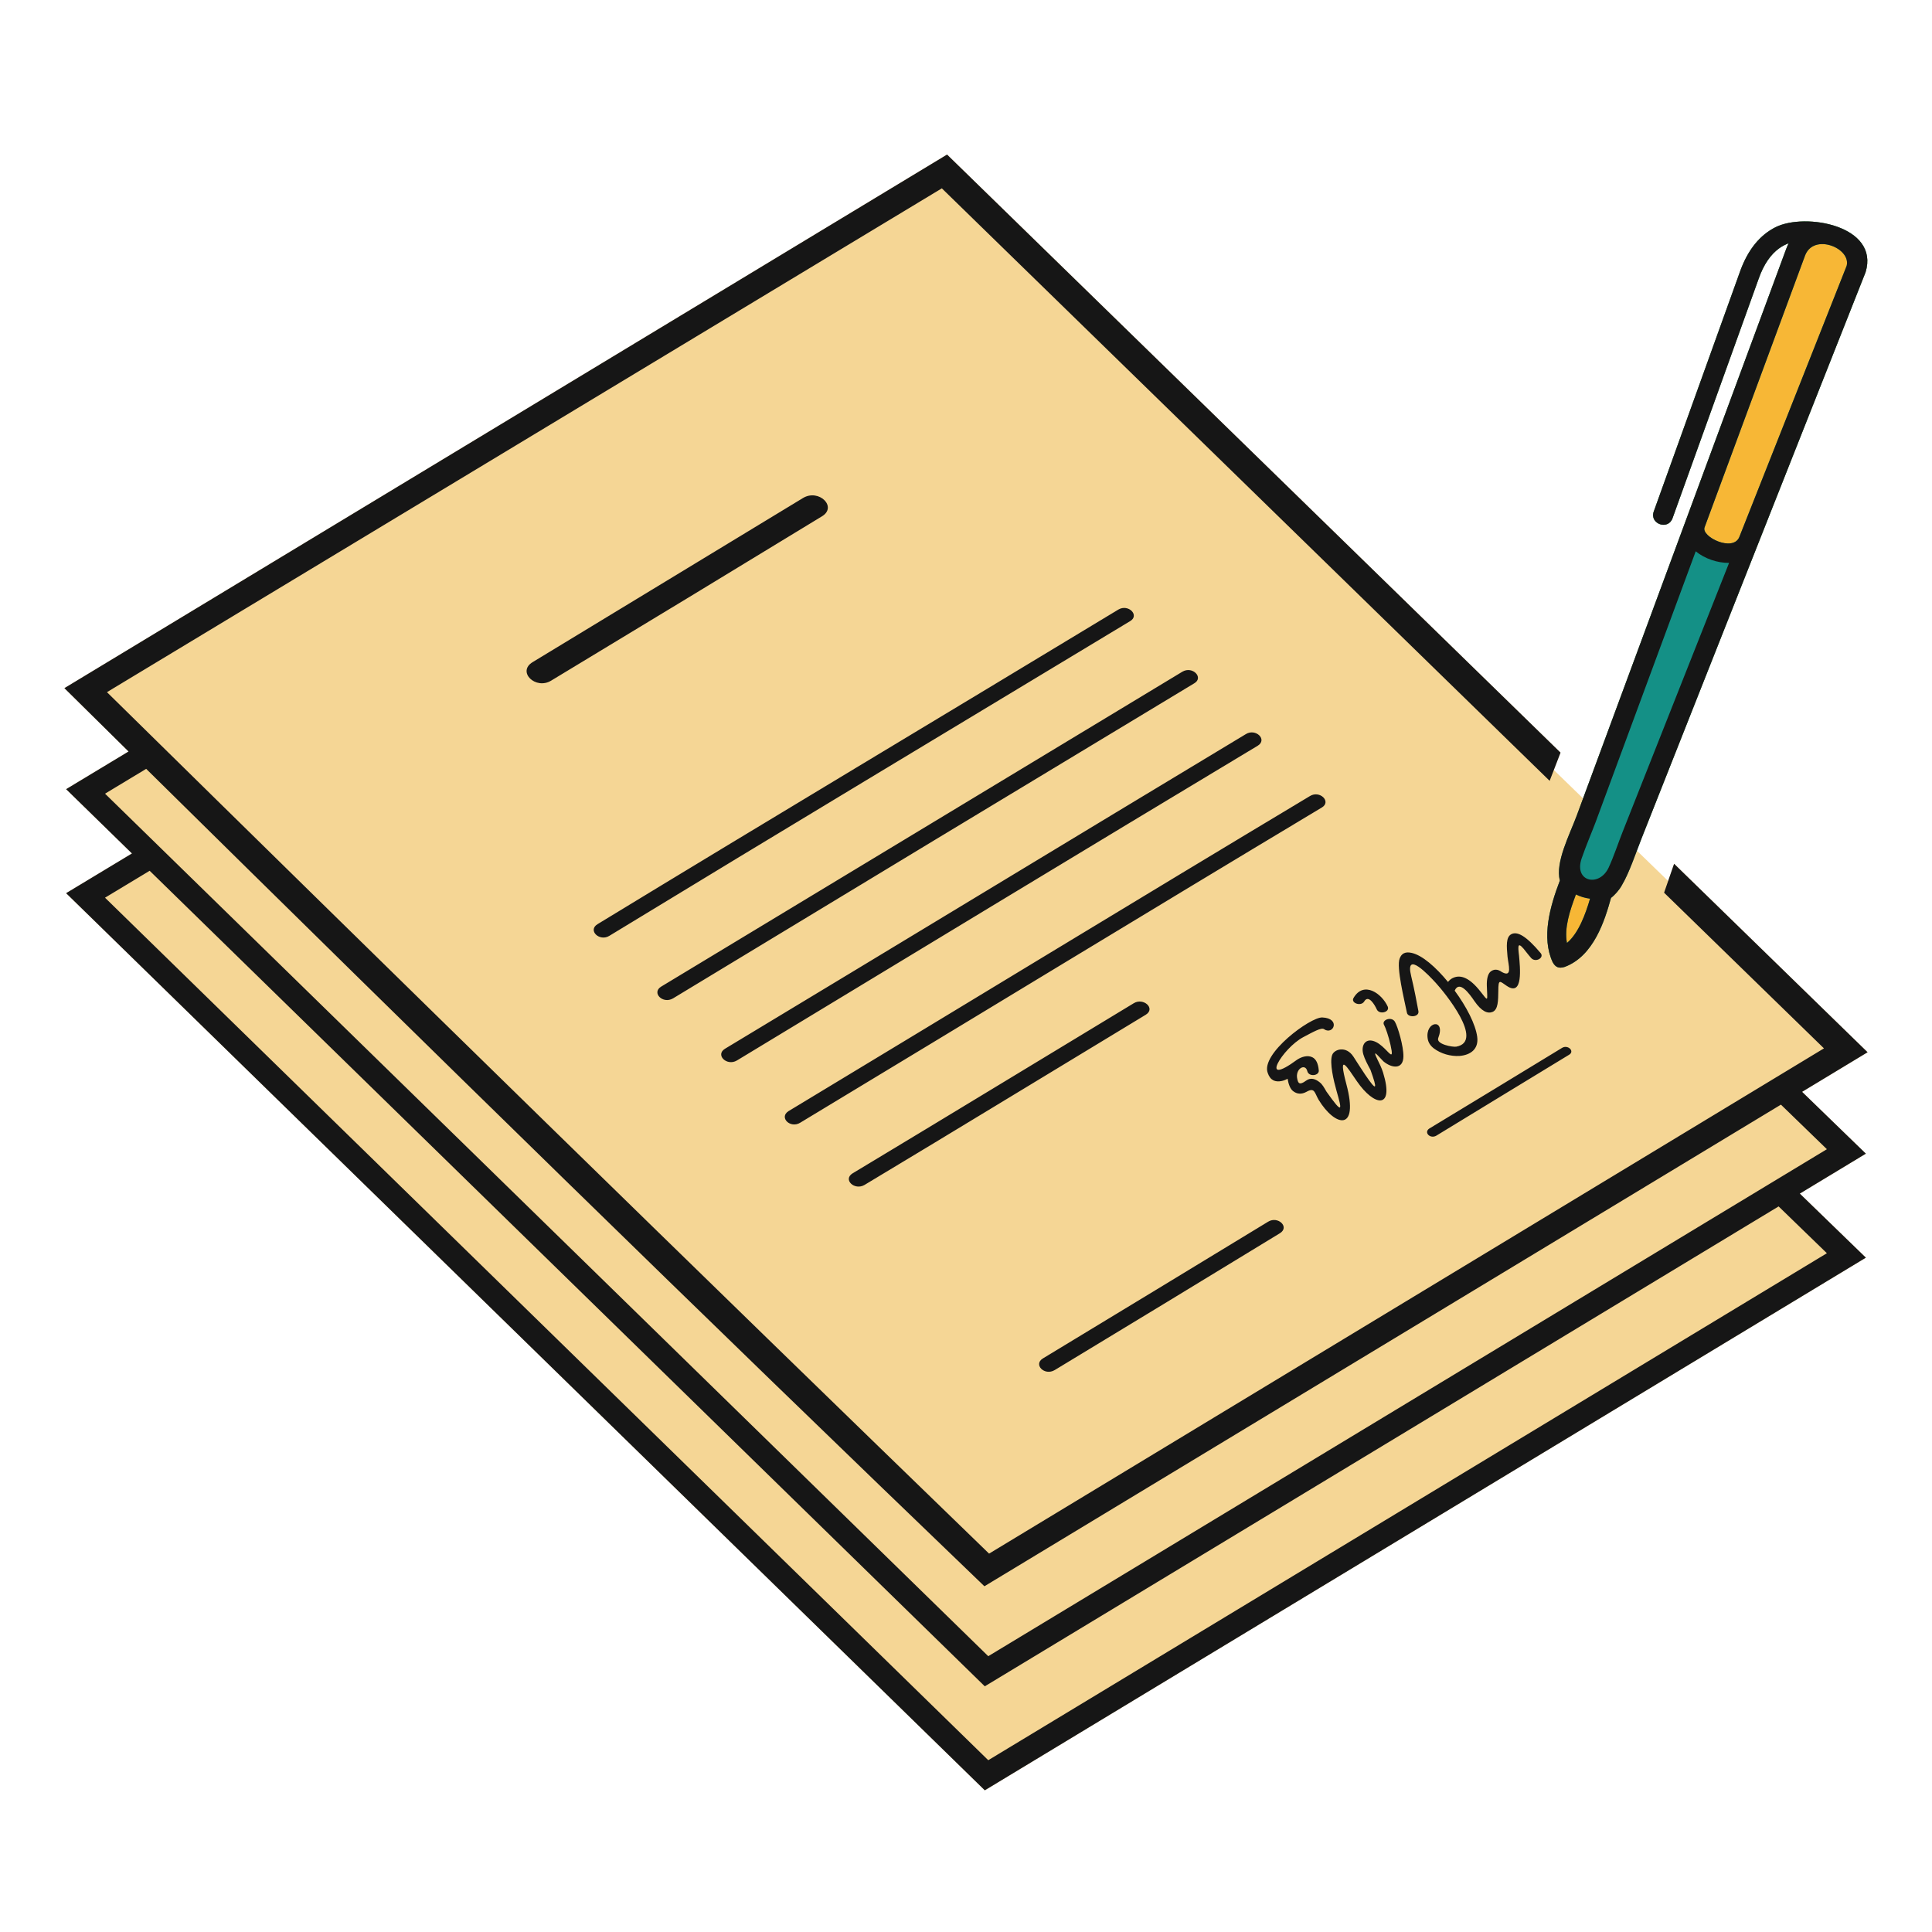
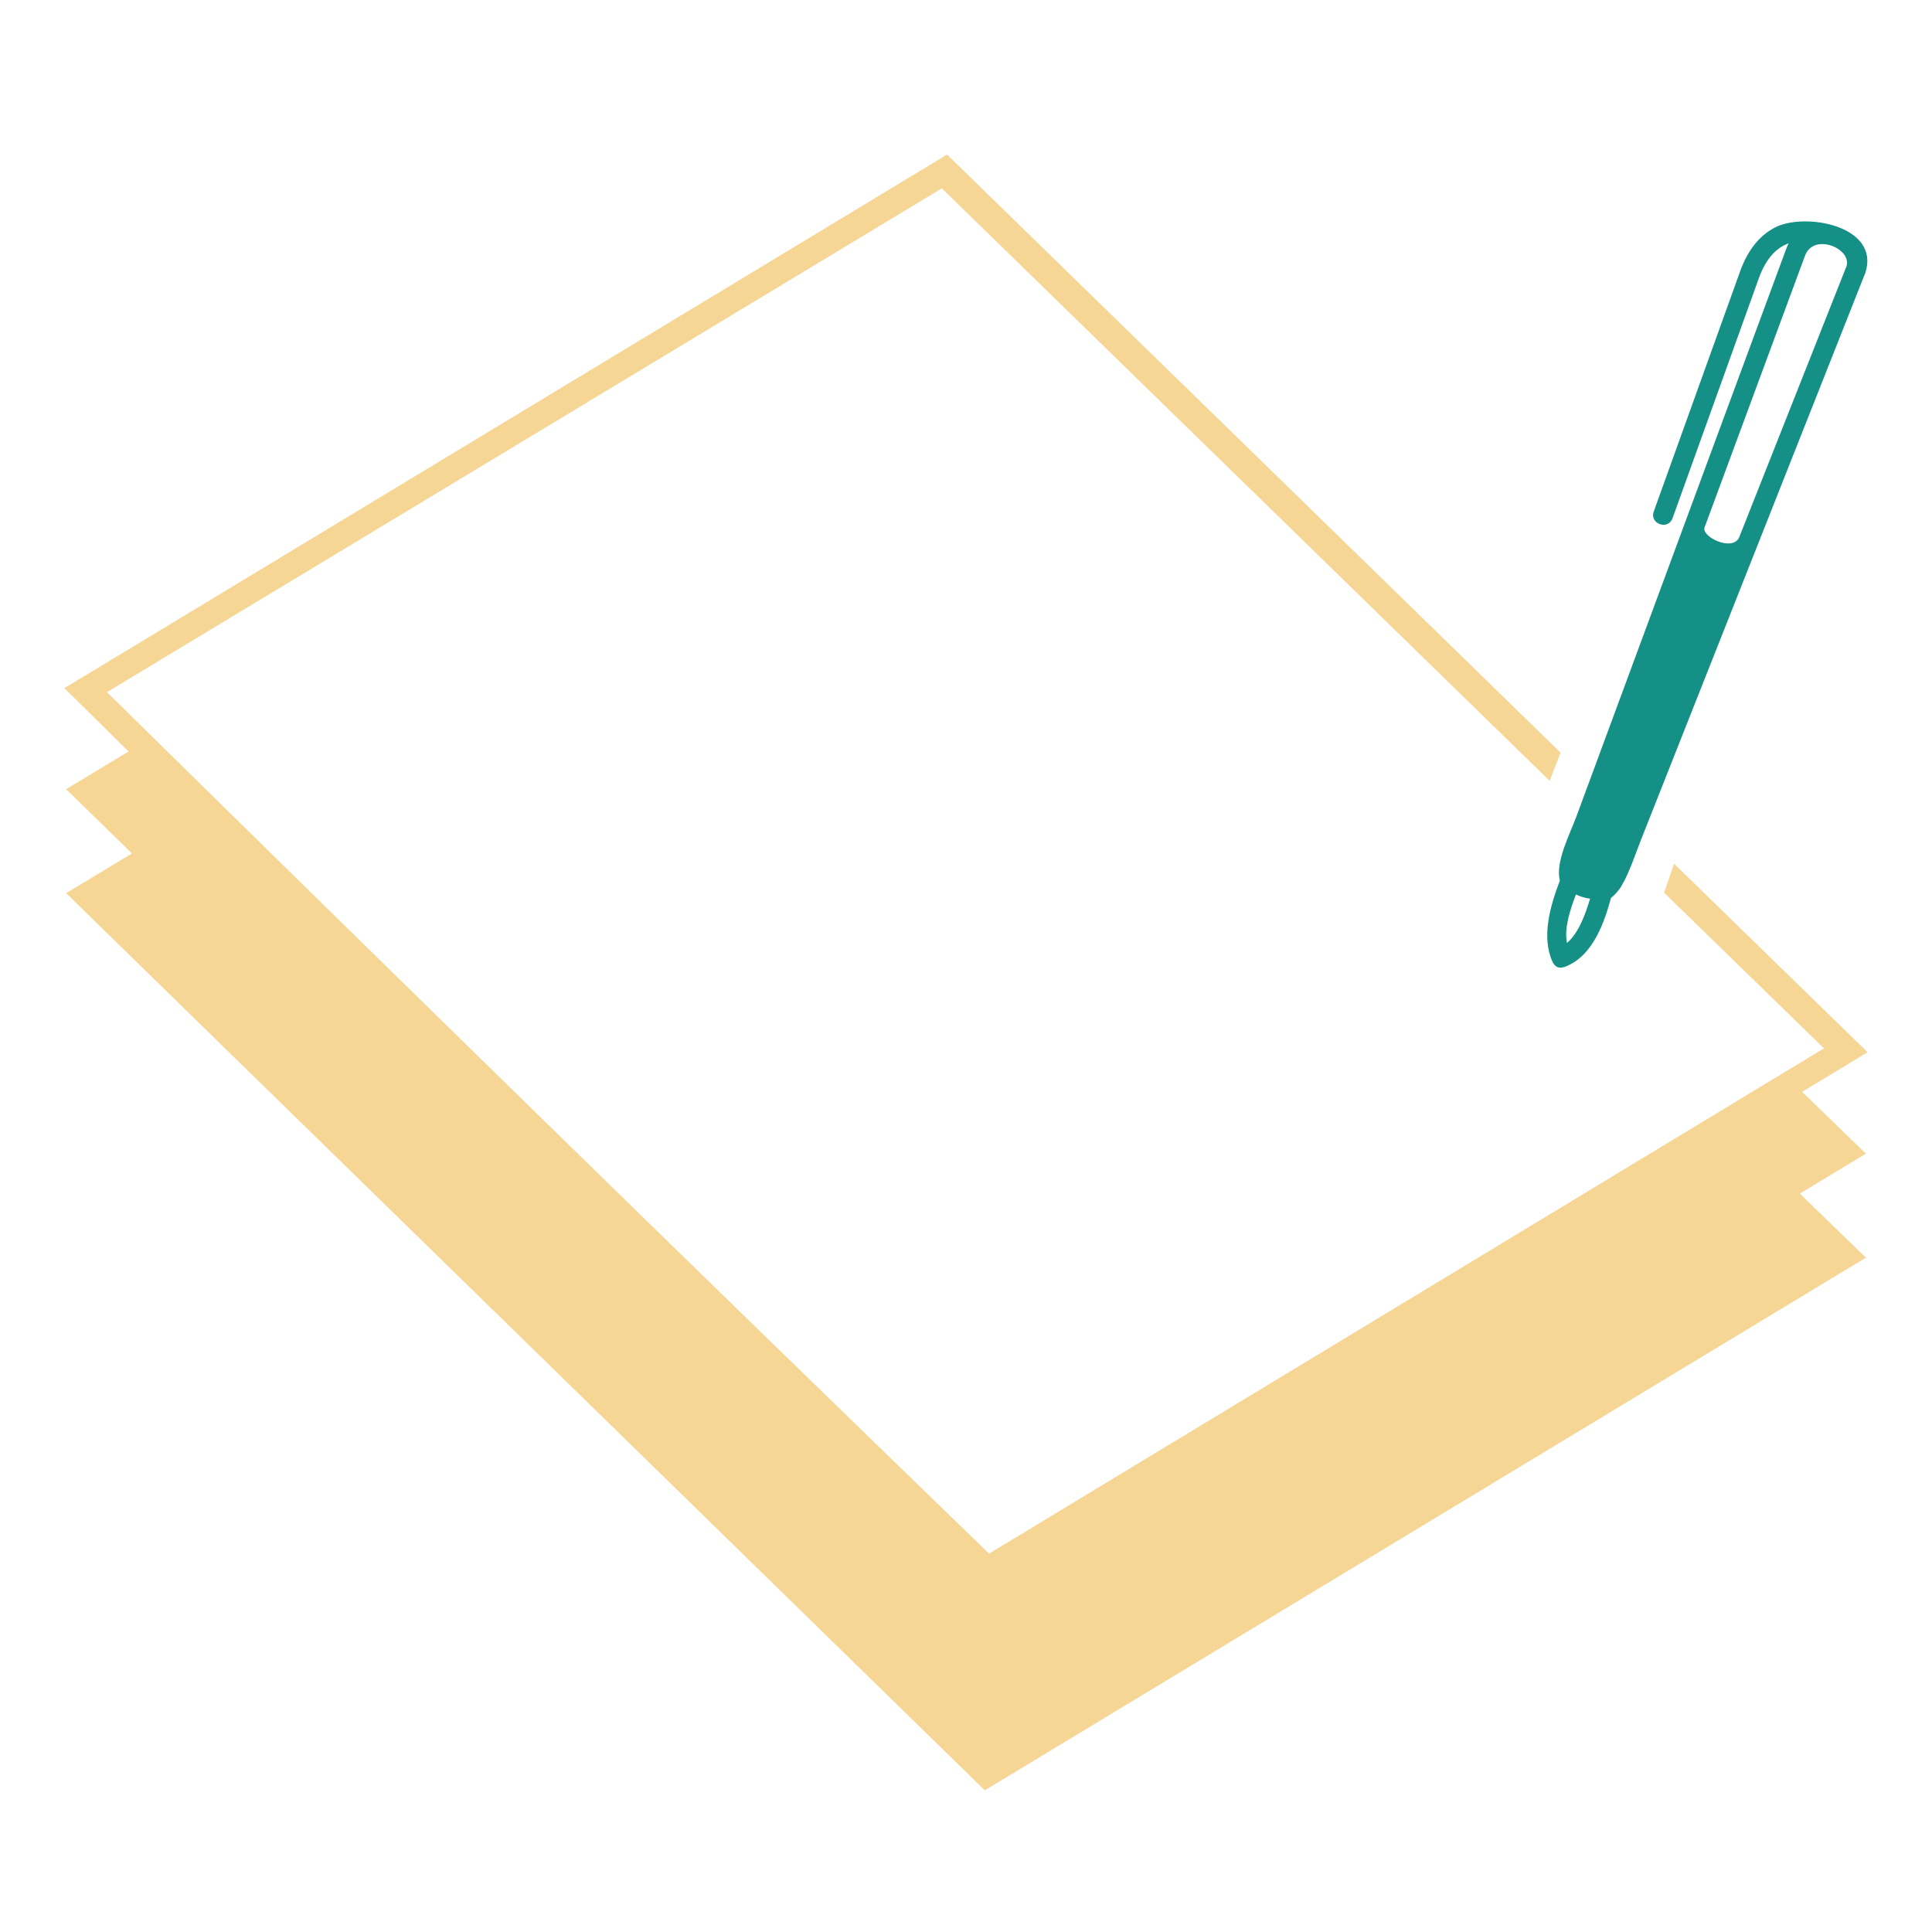
<svg xmlns="http://www.w3.org/2000/svg" width="150" height="150" viewBox="0 0 150 150" fill="none">
  <path d="M139.737 92.671L144.867 97.645C122.065 111.431 99.262 125.215 76.46 139C52.684 115.782 28.909 92.564 5.133 69.346L10.245 66.263L5.133 61.27L9.981 58.346C8.32 56.707 6.66 55.068 5 53.428L73.53 12L121.159 58.433L120.314 60.624L73.124 14.623L8.304 53.739C31.053 76.117 53.867 98.425 76.792 120.623L141.612 81.395L129.199 69.308L129.977 67.063L145 81.696L139.915 84.77L144.866 89.57L139.736 92.672L139.737 92.671Z" fill="#F5D695" />
-   <path d="M73.5 14L7.5 53.5L77 122L143 81.5L73.5 14Z" fill="#F5D695" />
-   <path d="M129.854 40.237C129.511 41.195 128.053 40.673 128.397 39.715L135.067 21.164C135.698 19.351 136.676 18.234 137.847 17.644C140.161 16.478 145.946 17.524 144.842 21.135L127.454 65.081C127.021 66.176 126.489 67.786 125.92 68.729C125.742 69.07 125.378 69.486 125.078 69.713C124.6 71.437 123.745 74.227 121.485 75.069C121.048 75.207 120.767 75.114 120.544 74.693C119.661 72.772 120.342 70.378 121.109 68.361C120.732 66.957 121.885 64.761 122.412 63.337L138.636 19.448C138.707 19.255 138.775 19.073 138.87 18.889C138.607 18.986 138.36 19.117 138.133 19.28C137.484 19.748 136.929 20.521 136.528 21.678L129.854 40.238L129.854 40.237ZM134.245 43.703C133.344 43.713 132.354 43.378 131.656 42.803L123.878 63.846C123.679 64.385 123.117 65.714 122.799 66.644C122.171 68.48 124.18 68.902 124.898 67.355C125.285 66.519 125.644 65.434 125.96 64.636L134.245 43.703Z" fill="#F7B736" />
  <path d="M129.854 40.237C129.51 41.195 128.053 40.673 128.397 39.715L135.067 21.164C135.697 19.351 136.676 18.234 137.847 17.644C140.161 16.478 145.946 17.524 144.842 21.135L127.454 65.081C127.021 66.176 126.489 67.786 125.92 68.729C125.742 69.07 125.378 69.486 125.078 69.713C124.6 71.437 123.745 74.227 121.485 75.069C121.048 75.207 120.767 75.114 120.544 74.693C119.661 72.772 120.342 70.378 121.109 68.361C120.732 66.957 121.885 64.761 122.412 63.337L138.635 19.448C138.707 19.255 138.775 19.073 138.87 18.889C138.607 18.986 138.36 19.117 138.132 19.28C137.484 19.748 136.929 20.521 136.528 21.678L129.854 40.238L129.854 40.237ZM132.344 40.942C132.062 41.679 134.578 42.896 135.047 41.675L143.375 20.636C143.726 19.249 140.798 18.071 140.14 19.851L132.344 40.941L132.344 40.942ZM123.451 69.772C123.072 69.725 122.698 69.615 122.355 69.444C121.881 70.707 121.436 72.044 121.658 73.212C122.571 72.446 123.108 70.942 123.451 69.772Z" fill="#149086" />
-   <path d="M42.801 52.839C41.59 53.587 40.111 52.155 41.358 51.405C48.33 47.17 55.33 42.924 62.344 38.666C63.576 37.926 65.034 39.356 63.814 40.089C56.814 44.358 49.8 48.614 42.8 52.839H42.801ZM129.854 40.237C129.51 41.195 128.053 40.673 128.397 39.715L135.067 21.164C135.697 19.351 136.676 18.234 137.847 17.644C140.161 16.478 145.946 17.524 144.842 21.135L127.454 65.081C127.021 66.176 126.489 67.786 125.92 68.729C125.742 69.07 125.378 69.486 125.078 69.713C124.6 71.437 123.745 74.228 121.485 75.069C121.048 75.207 120.767 75.114 120.544 74.693C119.661 72.772 120.342 70.378 121.109 68.361C120.732 66.957 121.885 64.761 122.412 63.337L138.635 19.448C138.707 19.255 138.775 19.073 138.87 18.889C138.607 18.986 138.36 19.117 138.132 19.281C137.484 19.748 136.929 20.521 136.528 21.678L129.854 40.238L129.854 40.237ZM132.344 40.942C132.062 41.679 134.578 42.896 135.047 41.676L143.375 20.637C143.726 19.249 140.798 18.071 140.14 19.851L132.344 40.941L132.344 40.942ZM134.245 43.703C133.344 43.713 132.353 43.378 131.656 42.803L123.878 63.846C123.679 64.385 123.117 65.714 122.799 66.644C122.171 68.48 124.18 68.902 124.897 67.355C125.285 66.519 125.644 65.434 125.96 64.636L134.245 43.703ZM123.451 69.772C123.072 69.725 122.698 69.615 122.355 69.444C121.881 70.707 121.436 72.044 121.658 73.212C122.571 72.446 123.107 70.942 123.451 69.772L123.451 69.772ZM11.621 67.606L8.154 69.697L76.728 136.662L141.839 97.3L138.091 93.666C117.547 106.086 97.003 118.505 76.459 130.925C54.847 109.819 33.234 88.713 11.621 67.607L11.621 67.606ZM139.737 92.671L144.867 97.645C122.065 111.431 99.262 125.215 76.46 139C52.684 115.782 28.909 92.564 5.133 69.346L10.245 66.263L5.133 61.27L9.981 58.346C8.32 56.707 6.66 55.068 5 53.428L73.53 12L121.159 58.433L120.314 60.624L73.124 14.623L8.304 53.739C31.053 76.117 53.867 98.425 76.792 120.623L141.612 81.395L129.199 69.308L129.977 67.063L145 81.696L139.915 84.77L144.866 89.57L139.736 92.672L139.737 92.671ZM11.349 59.694L8.155 61.621L76.728 128.586L141.839 89.224L138.271 85.764L76.429 123.157C54.593 102.182 32.915 80.965 11.35 59.694H11.349ZM110.127 78.516C110.196 78.982 109.297 79.035 109.231 78.616C109.04 77.659 108.399 75.089 108.671 74.414C108.811 74.036 109.091 73.869 109.595 73.981C110.42 74.159 111.47 75.081 112.422 76.237C112.548 76.081 112.689 75.97 112.857 75.904C113.42 75.675 114.094 75.9 114.941 76.981C115.595 77.816 115.473 77.745 115.437 76.51C115.424 76.035 115.509 75.618 115.726 75.436C115.978 75.236 116.272 75.225 116.608 75.47C117.449 75.93 117.11 74.917 117.043 74.269C116.973 73.48 116.902 72.746 117.351 72.524C117.799 72.302 118.471 72.635 119.619 74.002C119.913 74.365 119.22 74.761 118.877 74.38C118.744 74.219 118.62 74.079 118.521 73.948C117.807 73.001 117.839 73.383 117.939 74.213C118.011 75.061 118.284 77.411 116.994 76.55C116.449 76.187 116.329 75.956 116.329 76.936C116.315 77.659 116.329 78.392 115.867 78.57C115.489 78.715 115.027 78.526 114.467 77.715C114.095 77.168 113.31 76.07 112.941 76.914C113.85 78.148 114.564 79.526 114.691 80.505C114.817 81.472 114.145 81.916 113.319 81.983C112.624 82.027 111.874 81.813 111.317 81.394C111.044 81.177 110.891 80.932 110.846 80.643C110.628 79.274 112.269 79.032 111.665 80.591C111.476 81.082 112.804 81.309 113.061 81.263C115.281 80.865 112.159 77.057 111.485 76.322C110.953 75.74 109.055 73.712 109.563 75.783C109.788 76.698 110.017 77.903 110.127 78.515L110.127 78.516ZM105.913 77.76C105.655 78.17 104.827 77.867 105.101 77.46C105.892 76.14 107.291 77.139 107.747 78.16C107.915 78.587 107.096 78.802 106.893 78.372C106.752 78.049 106.251 77.169 105.913 77.76L105.913 77.76ZM102.391 83.107C102.423 83.535 101.601 83.629 101.495 83.151C101.335 82.528 100.534 82.984 100.722 83.783C100.789 84.066 100.865 84.301 101.405 83.901C101.772 83.629 102.145 83.779 102.447 84.019C102.671 84.185 102.81 84.452 102.978 84.741C104.314 86.633 104.185 86.164 103.771 84.703C103.549 83.917 103.209 82.514 103.43 81.906C103.592 81.461 104.509 81.167 105.077 82.035C105.367 82.474 105.678 82.983 105.995 83.447C106.892 84.762 106.973 84.646 106.403 83.062C106.187 82.66 105.956 82.234 105.848 81.859C105.639 81.135 106.039 80.511 106.837 80.905C107.507 81.237 108.012 82.108 108.058 81.801C108.072 81.706 108.043 81.499 107.96 81.128C107.815 80.471 107.569 79.773 107.467 79.594C107.217 79.196 108.023 78.887 108.293 79.316C108.524 79.699 108.974 81.228 108.961 82.025C108.944 83.06 108.051 82.94 107.411 82.406C107.052 82.057 106.465 81.288 106.953 82.276C107.083 82.538 107.272 82.917 107.382 83.274C108.277 86.181 106.688 85.903 105.345 83.942C104.603 82.86 103.846 81.598 104.534 84.185C105.524 87.902 103.656 87.486 102.376 85.386C102.057 84.837 102.079 84.408 101.445 84.763C101.04 84.99 100.685 84.943 100.388 84.708C100.164 84.53 100.038 84.174 99.968 83.752C99.814 83.841 99.66 83.897 99.506 83.93C99.016 84.03 98.624 83.885 98.428 83.307C97.858 81.821 101.74 78.956 102.662 78.995C104.118 79.057 103.524 80.407 102.791 79.901C102.583 79.758 101.936 80.128 101.185 80.524C99.58 81.369 97.668 84.516 100.724 82.263C101.053 82.051 101.534 81.896 101.905 82.093C102.168 82.232 102.343 82.548 102.39 83.108L102.391 83.107ZM111.513 88.175C111.043 88.441 110.536 87.935 110.953 87.631C114.383 85.552 117.827 83.462 121.271 81.361C121.729 81.076 122.294 81.624 121.817 81.895C118.373 83.996 114.929 86.086 111.513 88.175L111.513 88.175ZM81.889 106.371C81.094 106.845 80.207 105.942 80.965 105.471C86.789 101.947 92.627 98.401 98.451 94.856C99.217 94.38 100.149 95.264 99.376 95.745C93.551 99.302 87.713 102.848 81.889 106.371ZM67.119 91.999C66.346 92.453 65.418 91.581 66.195 91.098C73.517 86.697 80.755 82.284 88.021 77.893C88.773 77.426 89.743 78.296 88.96 78.782C81.68 83.184 74.455 87.597 67.119 91.999L67.119 91.999ZM62.135 87.163C61.356 87.647 60.466 86.758 61.211 86.274C74.712 78.129 88.175 69.916 101.699 61.808C102.472 61.328 103.392 62.246 102.623 62.697C89.1 70.805 75.636 79.017 62.135 87.163ZM57.207 82.339C56.43 82.795 55.515 81.905 56.283 81.428C69.774 73.299 83.236 65.121 96.73 56.995C97.485 56.526 98.426 57.416 97.653 57.896C84.152 66.008 70.681 74.182 57.207 82.34V82.339ZM52.251 77.515C51.46 77.979 50.566 77.076 51.327 76.604C64.816 68.449 78.312 60.304 91.801 52.15C92.591 51.686 93.477 52.609 92.725 53.05C79.226 61.193 65.732 69.344 52.251 77.516V77.515ZM47.309 72.658C46.548 73.13 45.612 72.237 46.385 71.757C59.835 63.565 73.359 55.481 86.832 47.325C87.615 46.866 88.5 47.781 87.742 48.225C74.263 56.363 60.755 64.468 47.309 72.658Z" fill="#161616" />
</svg>